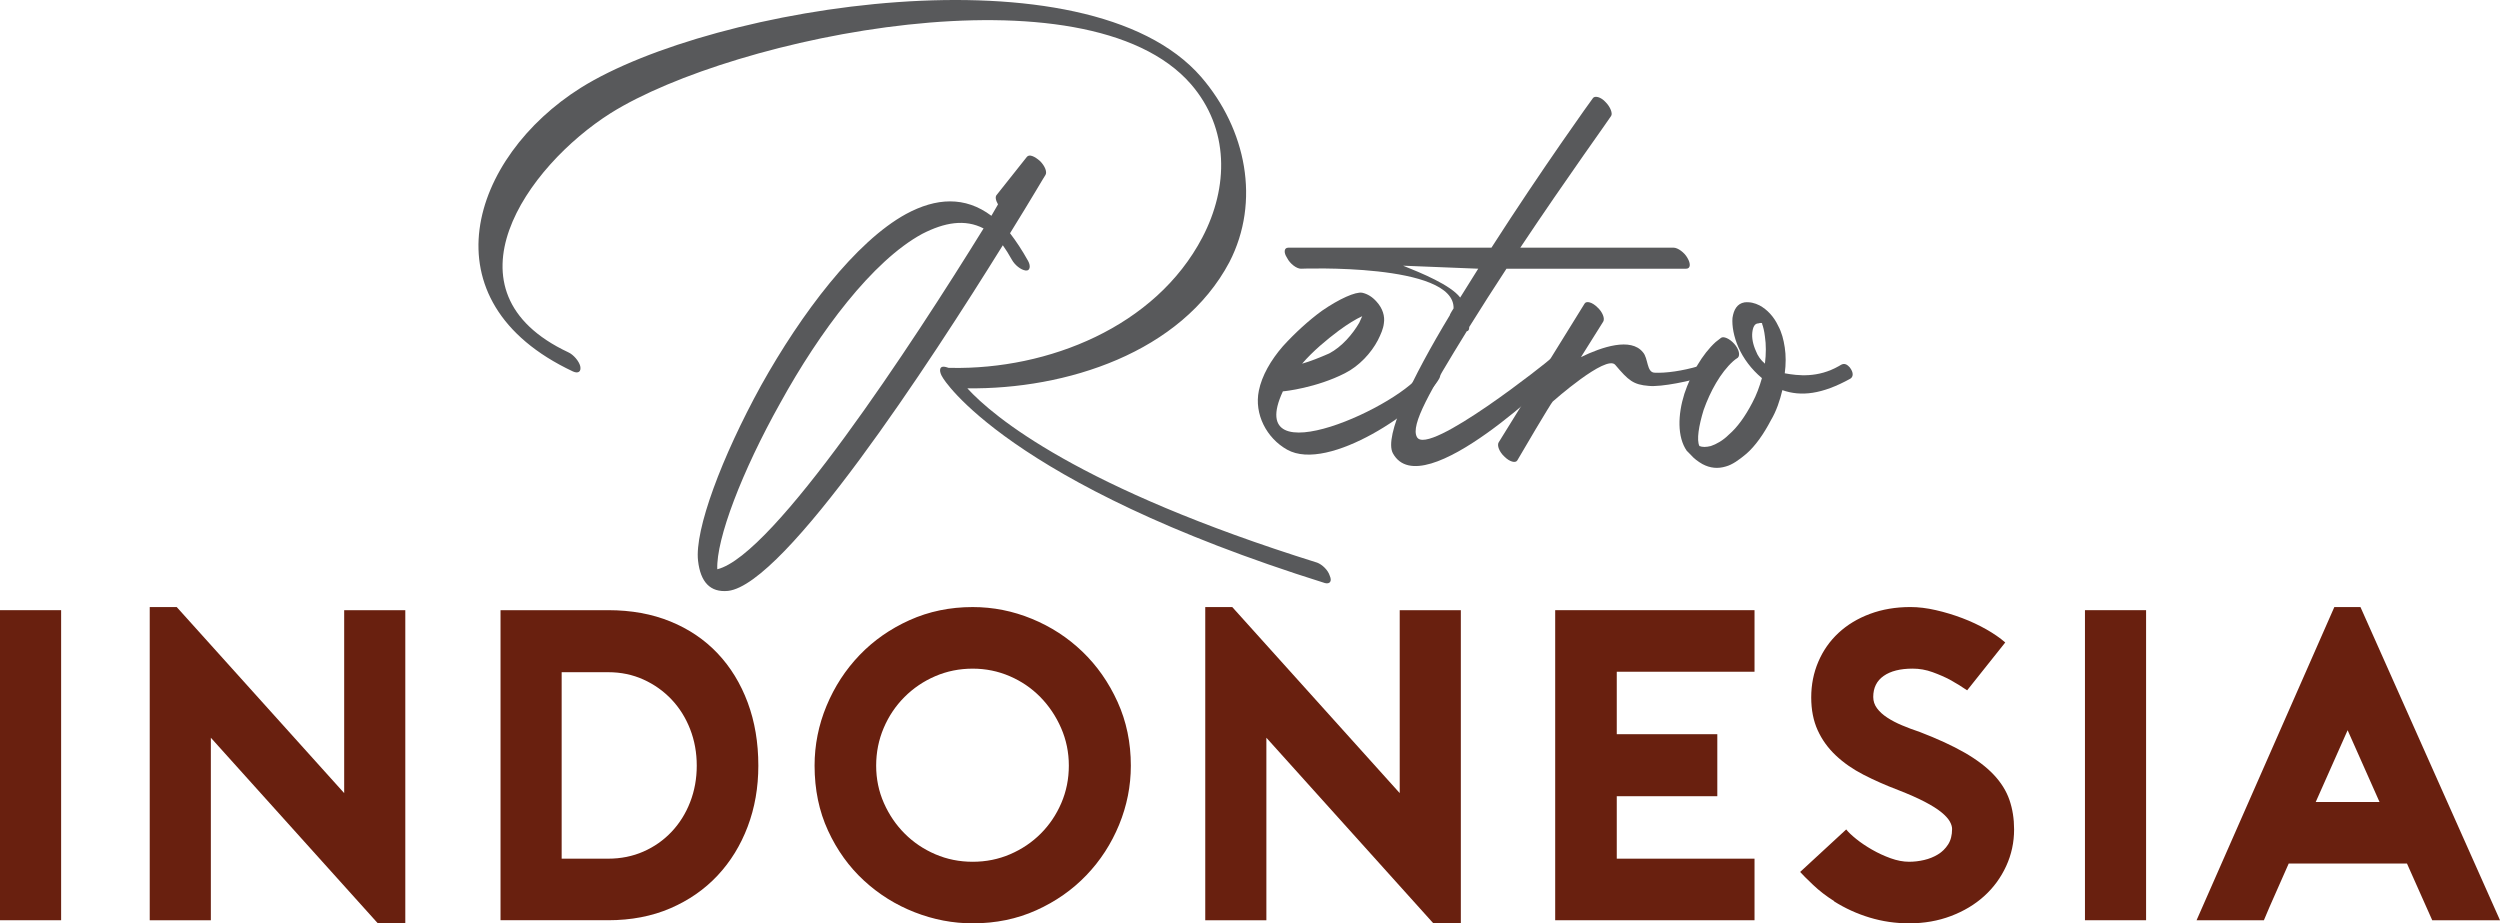
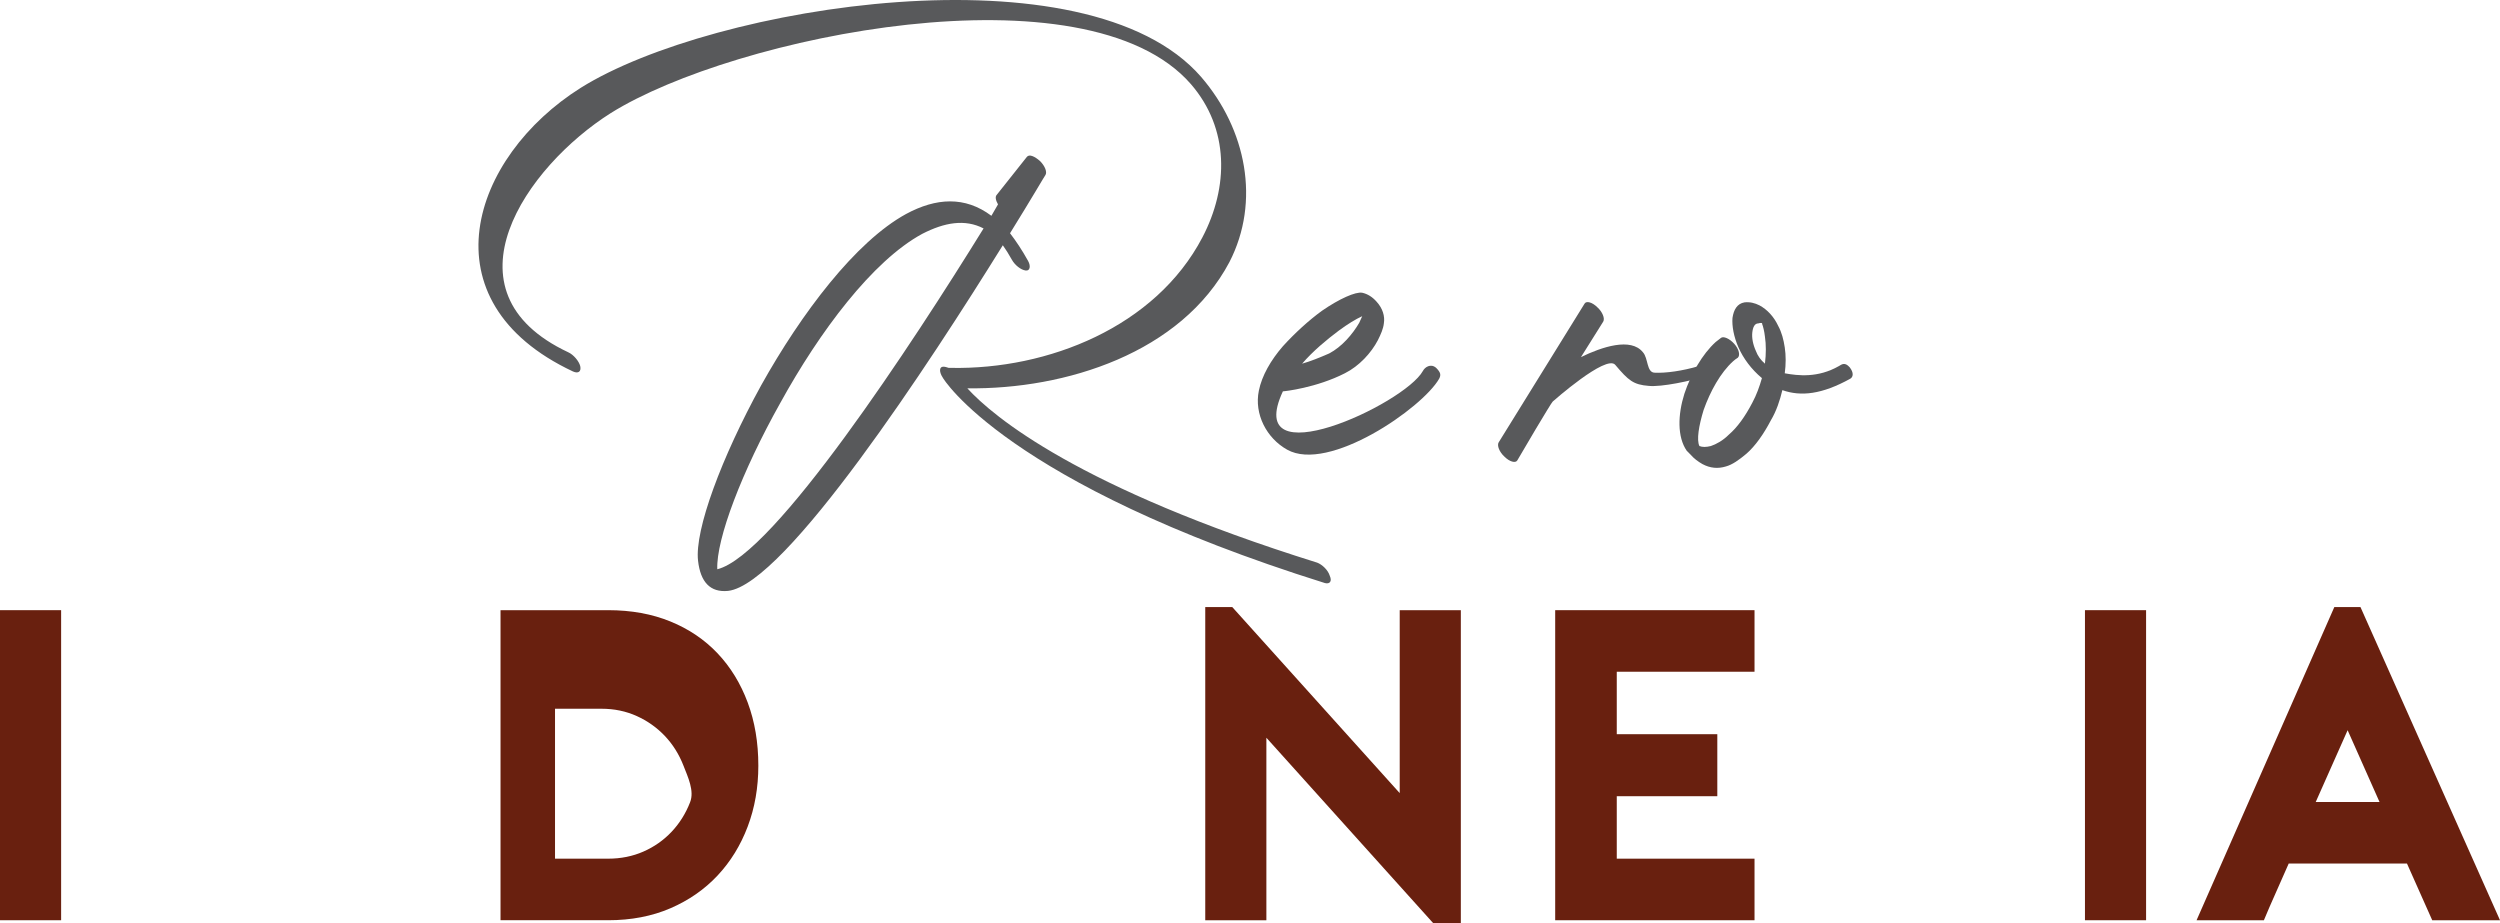
<svg xmlns="http://www.w3.org/2000/svg" version="1.1" id="Layer_1" x="0px" y="0px" width="380.897px" height="140.679px" viewBox="0 0 380.897 140.679" enable-background="new 0 0 380.897 140.679" xml:space="preserve">
  <path fill="#69200F" d="M0,140.207V92.965h9.313v47.241H0z" />
-   <path fill="#69200F" d="M22.811,92.493h4.117l25.511,28.345V92.965h9.313v47.714h-4.184l-25.443-28.277v27.805h-9.313V92.493z" />
-   <path fill="#69200F" d="M76.26,140.207V92.965H92.66c3.51,0,6.67,0.573,9.482,1.721c2.811,1.147,5.207,2.767,7.188,4.859  c1.979,2.092,3.509,4.589,4.589,7.491c1.08,2.901,1.62,6.107,1.62,9.617c0,3.33-0.54,6.423-1.62,9.279  c-1.08,2.857-2.61,5.343-4.589,7.457c-1.98,2.115-4.376,3.779-7.188,4.994c-2.813,1.215-5.973,1.822-9.482,1.822H76.26z   M85.574,130.826h7.086c1.934,0,3.723-0.359,5.366-1.08c1.642-0.719,3.07-1.721,4.285-3.003s2.16-2.789,2.834-4.521  c0.675-1.731,1.012-3.588,1.012-5.567s-0.337-3.836-1.012-5.568c-0.675-1.731-1.62-3.239-2.834-4.521s-2.644-2.295-4.285-3.037  c-1.643-0.742-3.432-1.113-5.366-1.113h-7.086V130.826z" />
-   <path fill="#69200F" d="M148.202,140.679c-3.015,0-5.962-0.563-8.841-1.688c-2.88-1.124-5.456-2.733-7.728-4.825  c-2.272-2.092-4.095-4.623-5.466-7.593c-1.373-2.969-2.059-6.276-2.059-9.92c0-3.149,0.607-6.187,1.822-9.111  c1.215-2.924,2.89-5.5,5.028-7.728c2.136-2.227,4.679-4.004,7.626-5.332c2.946-1.326,6.152-1.991,9.617-1.991  c3.104,0,6.107,0.597,9.009,1.789c2.902,1.192,5.467,2.857,7.694,4.994c2.227,2.137,4.016,4.69,5.365,7.66s2.024,6.209,2.024,9.719  c0,3.104-0.597,6.107-1.788,9.009c-1.193,2.902-2.858,5.467-4.994,7.694c-2.138,2.227-4.68,4.005-7.626,5.331  C154.938,140.016,151.711,140.679,148.202,140.679z M148.202,101.874c-2.025,0-3.926,0.383-5.703,1.147  c-1.778,0.766-3.34,1.822-4.69,3.172c-1.35,1.35-2.408,2.925-3.172,4.724c-0.765,1.801-1.147,3.712-1.147,5.737  c0,2.024,0.393,3.926,1.181,5.702c0.787,1.778,1.844,3.33,3.172,4.657c1.326,1.327,2.878,2.373,4.656,3.138  c1.777,0.766,3.678,1.147,5.703,1.147c2.024,0,3.925-0.382,5.703-1.147c1.777-0.765,3.329-1.811,4.657-3.138  c1.326-1.327,2.373-2.879,3.138-4.657c0.764-1.776,1.147-3.678,1.147-5.702c0-2.025-0.394-3.937-1.181-5.737  c-0.788-1.799-1.846-3.374-3.172-4.724c-1.328-1.35-2.879-2.406-4.656-3.172C152.059,102.256,150.181,101.874,148.202,101.874z" />
+   <path fill="#69200F" d="M76.26,140.207V92.965H92.66c3.51,0,6.67,0.573,9.482,1.721c2.811,1.147,5.207,2.767,7.188,4.859  c1.979,2.092,3.509,4.589,4.589,7.491c1.08,2.901,1.62,6.107,1.62,9.617c0,3.33-0.54,6.423-1.62,9.279  c-1.08,2.857-2.61,5.343-4.589,7.457c-1.98,2.115-4.376,3.779-7.188,4.994c-2.813,1.215-5.973,1.822-9.482,1.822H76.26z   M85.574,130.826h7.086c1.934,0,3.723-0.359,5.366-1.08c1.642-0.719,3.07-1.721,4.285-3.003s2.16-2.789,2.834-4.521  s-0.337-3.836-1.012-5.568c-0.675-1.731-1.62-3.239-2.834-4.521s-2.644-2.295-4.285-3.037  c-1.643-0.742-3.432-1.113-5.366-1.113h-7.086V130.826z" />
  <path fill="#69200F" d="M183.632,92.493h4.116l25.511,28.345V92.965h9.313v47.714h-4.185l-25.443-28.277v27.805h-9.313V92.493z" />
  <path fill="#69200F" d="M246.328,102.346v9.516h15.32v9.448h-15.32v9.516h20.989v9.381h-30.37V92.965h30.37v9.38H246.328z" />
-   <path fill="#69200F" d="M290.87,140.679c-2.07,0-4.072-0.293-6.007-0.878c-1.935-0.584-3.757-1.417-5.466-2.497h0.067  c-1.215-0.764-2.295-1.596-3.239-2.497c-0.945-0.899-1.598-1.552-1.958-1.957l7.02-6.479c0.313,0.405,0.82,0.889,1.519,1.451  c0.696,0.563,1.495,1.103,2.396,1.619c0.899,0.519,1.844,0.957,2.834,1.316c0.989,0.36,1.935,0.54,2.835,0.54  c0.765,0,1.529-0.09,2.295-0.271c0.764-0.179,1.461-0.46,2.092-0.843c0.629-0.382,1.147-0.889,1.552-1.519  c0.405-0.63,0.607-1.418,0.607-2.362c0-0.359-0.124-0.753-0.371-1.182c-0.248-0.427-0.675-0.888-1.282-1.383  s-1.451-1.023-2.53-1.586c-1.08-0.563-2.43-1.158-4.05-1.789c-1.89-0.719-3.645-1.495-5.264-2.328  c-1.62-0.832-3.026-1.811-4.218-2.936c-1.193-1.124-2.116-2.406-2.768-3.847c-0.652-1.439-0.979-3.104-0.979-4.994  c0-1.934,0.359-3.746,1.08-5.433c0.719-1.688,1.743-3.149,3.07-4.387c1.327-1.237,2.925-2.204,4.792-2.902  c1.866-0.697,3.925-1.046,6.175-1.046c1.215,0,2.508,0.158,3.881,0.473c1.372,0.315,2.71,0.72,4.016,1.214  c1.304,0.496,2.53,1.069,3.678,1.721c1.147,0.653,2.103,1.316,2.868,1.991l-5.804,7.289c-0.855-0.584-1.732-1.124-2.632-1.619  c-0.766-0.405-1.644-0.787-2.632-1.147c-0.99-0.36-2.003-0.54-3.037-0.54c-1.89,0-3.364,0.371-4.421,1.114  c-1.058,0.741-1.586,1.811-1.586,3.205c0,0.631,0.191,1.204,0.574,1.721c0.381,0.518,0.899,0.99,1.552,1.417  c0.651,0.429,1.405,0.822,2.261,1.182c0.854,0.36,1.755,0.698,2.699,1.012c2.7,1.036,4.972,2.082,6.816,3.139  c1.845,1.058,3.329,2.183,4.454,3.374c1.124,1.192,1.924,2.476,2.396,3.847c0.472,1.373,0.708,2.868,0.708,4.488  c0,1.98-0.404,3.847-1.215,5.602c-0.81,1.755-1.923,3.273-3.34,4.556c-1.418,1.282-3.104,2.294-5.062,3.036  C295.29,140.308,293.165,140.679,290.87,140.679z" />
  <path fill="#69200F" d="M317.662,140.207V92.965h9.313v47.241H317.662z" />
  <path fill="#69200F" d="M359.638,92.493l21.259,47.714h-10.325l-3.848-8.639h-18.019c-0.586,1.35-1.227,2.801-1.924,4.354  c-0.698,1.552-1.315,2.98-1.855,4.285h-10.259l20.989-47.714H359.638z M362.541,122.187l-4.859-10.933l-4.859,10.933H362.541z" />
  <g>
    <path fill="#58595B" d="M143.628,57.516c-0.549-0.824-0.549-1.648,0.091-1.648c0.275,0,0.55,0.091,0.825,0.183   c0.091,0,0.183,0,0.366,0c14.745,0.274,31.139-6.228,38.281-19.874c4.029-7.693,4.121-16.577-1.74-23.354   c-15.935-18.316-69.603-7.327-88.377,4.396c-12.913,8.151-26.192,27.2-6.502,36.45c0.824,0.366,1.648,1.374,1.832,2.106   c0.183,0.824-0.275,1.19-1.099,0.824C64.5,45.885,71.735,23.905,88.495,13.373c20.057-12.547,77.113-21.706,94.513-1.648   c6.869,7.967,9.068,18.958,4.305,28.208c-7.326,13.829-24.91,19.416-39.93,19.232c3.938,4.304,16.943,15.203,53.301,26.559   c0.732,0.275,1.648,1.099,1.924,2.015c0.367,0.824,0,1.282-0.732,1.099C153.336,73.635,143.628,57.607,143.628,57.516z    M152.054,31.14c-0.367-0.641-0.458-1.191-0.183-1.465l4.579-5.77c0.366-0.458,1.19-0.091,2.015,0.641   c0.733,0.733,1.099,1.648,0.824,2.106c-0.091,0.092-2.106,3.572-5.403,8.884c0.916,1.19,1.832,2.564,2.748,4.213   c0.458,0.824,0.275,1.557-0.366,1.465c-0.733-0.092-1.649-0.824-2.106-1.649c-0.458-0.824-0.916-1.557-1.374-2.198   c-11.082,17.859-33.153,51.653-41.854,52.66c-2.748,0.275-4.213-1.374-4.579-4.579c-0.549-4.67,3.572-15.752,9.616-26.742   c6.136-10.99,14.378-21.888,22.072-26.101c4.579-2.473,8.975-2.748,13.005,0.274L152.054,31.14z M109.285,86.731   c8.609-2.106,29.765-34.435,40.571-51.928c-2.839-1.465-5.953-0.916-9.341,0.824c-7.602,4.122-15.661,14.928-21.614,25.735   C113.04,71.803,109.102,82.152,109.285,86.731z" />
    <path fill="#58595B" d="M204.891,56.875c-4.303,2.198-9.158,2.748-9.432,2.748c-6.229,13.371,18.5,2.015,21.338-3.114   c0.275-0.55,1.191-1.191,2.016-0.458c0.732,0.732,0.732,1.099,0.457,1.648c-2.564,4.487-16.852,14.378-23.17,10.807   c-3.113-1.74-5.037-5.403-4.305-8.975c0.459-2.29,1.832-4.671,3.664-6.777c1.832-2.015,3.938-3.938,5.953-5.404   c2.654-1.832,5.127-2.931,6.135-2.748c0.824,0.184,1.557,0.641,2.199,1.374c0.916,1.007,1.281,2.198,1.098,3.297   c-0.092,0.824-0.457,1.648-0.916,2.564C208.922,53.761,207.09,55.776,204.891,56.875z M198.389,55.41   c1.283-0.366,2.656-0.916,4.121-1.557c1.924-1.007,3.572-2.931,4.58-4.67c0.184-0.367,0.273-0.641,0.457-1.008   c-1.008,0.458-2.197,1.191-3.57,2.198C202.145,51.746,200.038,53.486,198.389,55.41z" />
-     <path fill="#58595B" d="M242.713,14.93c0.275-0.366,1.191-0.183,1.924,0.641c0.732,0.733,1.1,1.74,0.824,2.106   c0,0.092-6.686,9.341-13.83,20.057h23.354c0.643,0,1.65,0.733,2.107,1.557c0.549,0.916,0.457,1.648-0.184,1.648h-27.383   c-1.924,2.931-3.848,5.953-5.678,8.884v0.091c0,0.366-0.184,0.549-0.367,0.549c-5.586,9.067-8.609,14.287-7.602,16.119   c1.648,3.114,20.24-11.723,20.24-11.814c0.367-0.275,0.916-0.458,1.648,0.366s0.184,1.282-0.184,1.557   c-0.092,0.091-20.881,20.606-25.367,12.364c-1.375-2.564,2.838-11.356,8.699-21.064c-0.092,0,0.551-1.007,0.551-1.007   c0.182-6.96-23.264-6.044-23.264-6.044c-0.641,0-1.648-0.733-2.105-1.648c-0.551-0.824-0.459-1.557,0.184-1.557h30.955   C234.928,25.737,242.622,15.021,242.713,14.93z M222.473,45.335c0.916-1.465,1.832-2.931,2.748-4.396l-11.447-0.458   C216.52,41.581,221.008,43.412,222.473,45.335z" />
    <path fill="#58595B" d="M241.43,46.251c0.273-0.458,1.189-0.184,1.922,0.549c0.824,0.732,1.191,1.74,0.916,2.198l-3.389,5.404   c3.207-1.557,7.602-3.022,9.434-0.733c0.824,0.916,0.549,3.022,1.74,3.114c1.74,0.092,4.305-0.274,6.777-1.007   c0.549-0.183,1.1-0.641,1.648,0.183c0.641,0.916,0.275,1.19-0.275,1.282c-2.656,0.824-7.051,1.74-8.975,1.557   c-2.381-0.183-3.113-0.824-5.129-3.206c-1.373-1.648-9.525,5.586-9.525,5.586c-0.182,0.092-4.945,8.151-5.402,8.975   c-0.275,0.458-1.191,0.184-1.924-0.549c-0.824-0.733-1.189-1.74-0.916-2.198L241.43,46.251z" />
    <path fill="#58595B" d="M262.217,51.472c0.367-0.275,1.283,0.091,2.016,0.916s0.916,1.74,0.549,2.106   c-0.275,0.183-0.549,0.366-0.732,0.55c-1.924,1.74-3.48,4.579-4.488,7.418c-0.732,2.381-1.098,4.579-0.641,5.495   c0.457,0.183,1.008,0.183,1.74,0c0.824-0.275,1.832-0.824,2.748-1.74c1.281-1.099,2.473-2.748,3.57-4.854   c0.643-1.19,1.1-2.473,1.467-3.755c-1.648-1.374-2.84-3.022-3.572-4.67c-0.732-1.649-1.008-3.297-0.916-4.488   c0.184-1.282,0.732-2.198,1.832-2.381c0.824-0.091,1.557,0.092,2.289,0.458c1.191,0.641,2.197,1.74,2.84,3.114   c0.549,1.008,0.824,2.106,1.006,3.297c0.184,1.19,0.184,2.564,0,3.938c2.016,0.366,5.037,0.732,8.244-1.099   c0.457-0.275,0.916-0.641,1.648,0.183c0.641,0.824,0.549,1.465,0.092,1.74c-4.305,2.381-7.512,2.748-10.35,1.74   c-0.367,1.557-0.916,3.205-1.74,4.579c-1.1,2.106-2.381,3.938-3.756,5.128c-1.098,0.916-2.105,1.648-3.113,1.923   c-1.189,0.366-2.381,0.275-3.572-0.366c-0.641-0.366-1.281-0.824-1.83-1.465c-0.184-0.183-0.367-0.367-0.551-0.55   c-1.465-2.106-1.373-5.495-0.365-8.7c1.008-3.022,2.746-6.044,4.762-7.876C261.668,51.929,261.942,51.655,262.217,51.472z    M268.903,55.41c0.184-1.465,0.184-2.931,0-4.122c-0.092-0.824-0.275-1.557-0.457-2.015c-0.092,0,0.09,0,0.09,0   c-0.09-0.091-0.365-0.091-0.641,0c-0.549,0-0.824,0.55-0.916,1.374s0.092,1.832,0.551,2.839   C267.803,54.219,268.262,54.86,268.903,55.41z" />
  </g>
</svg>